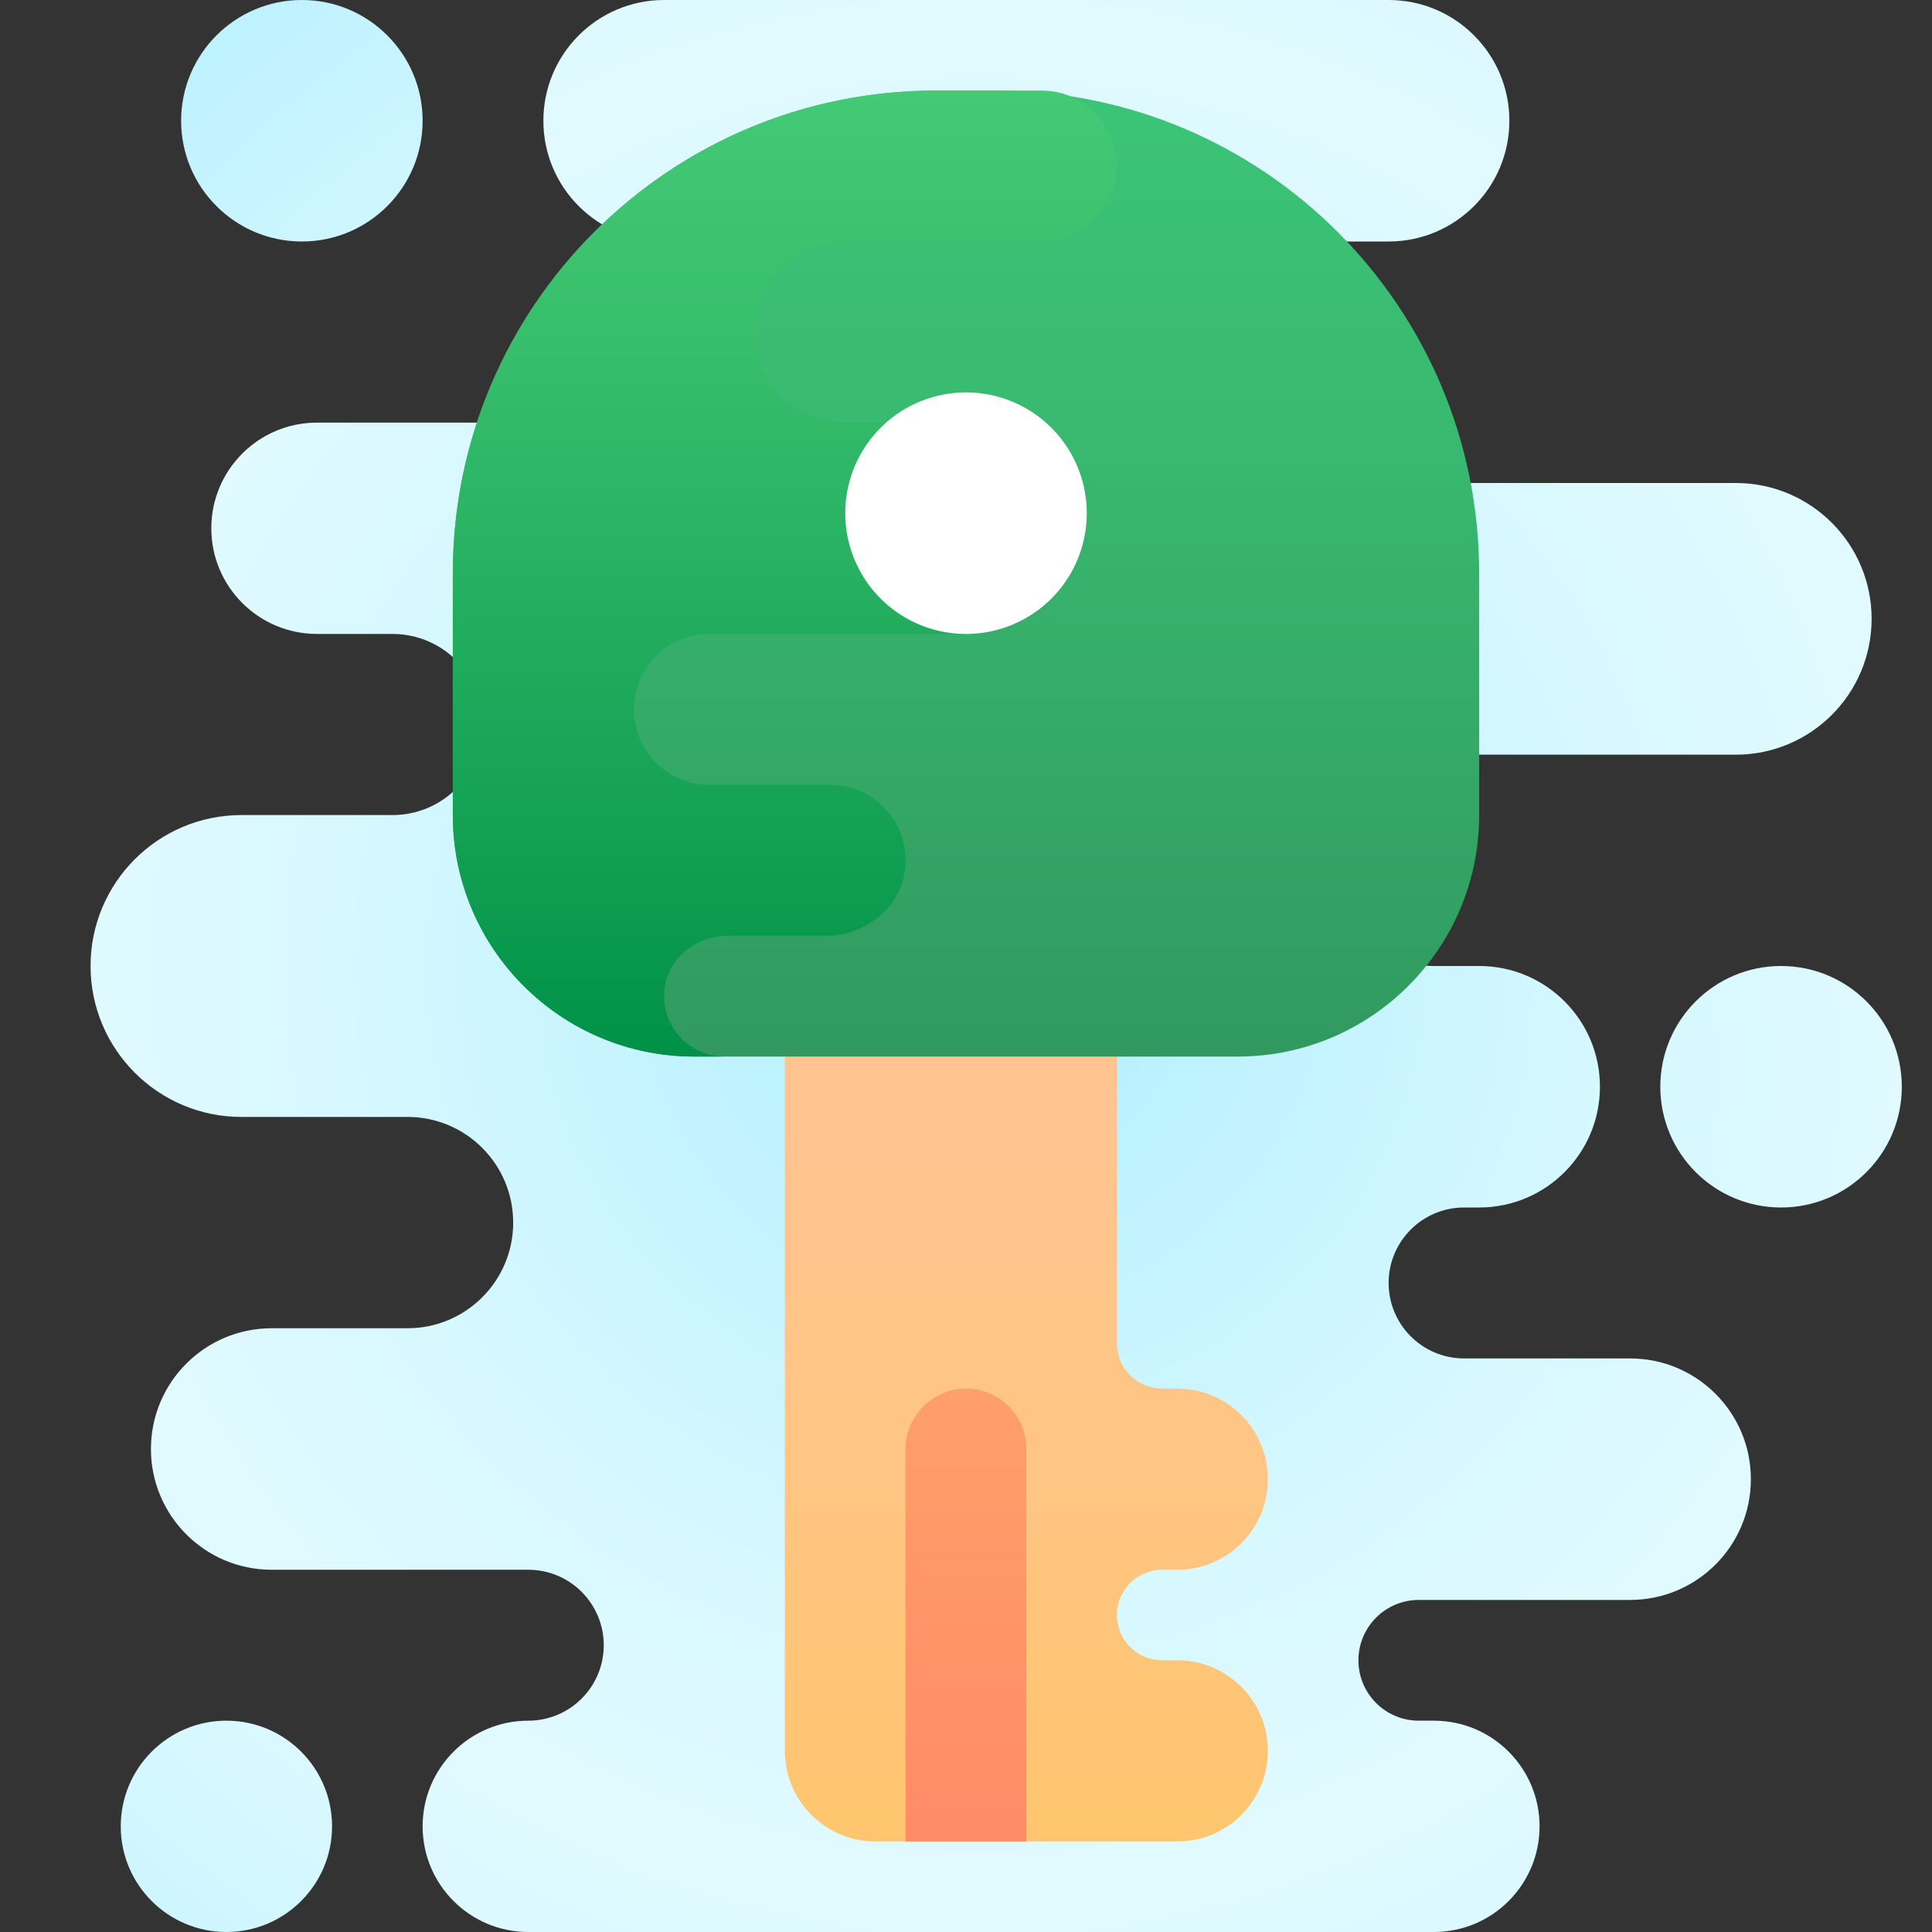
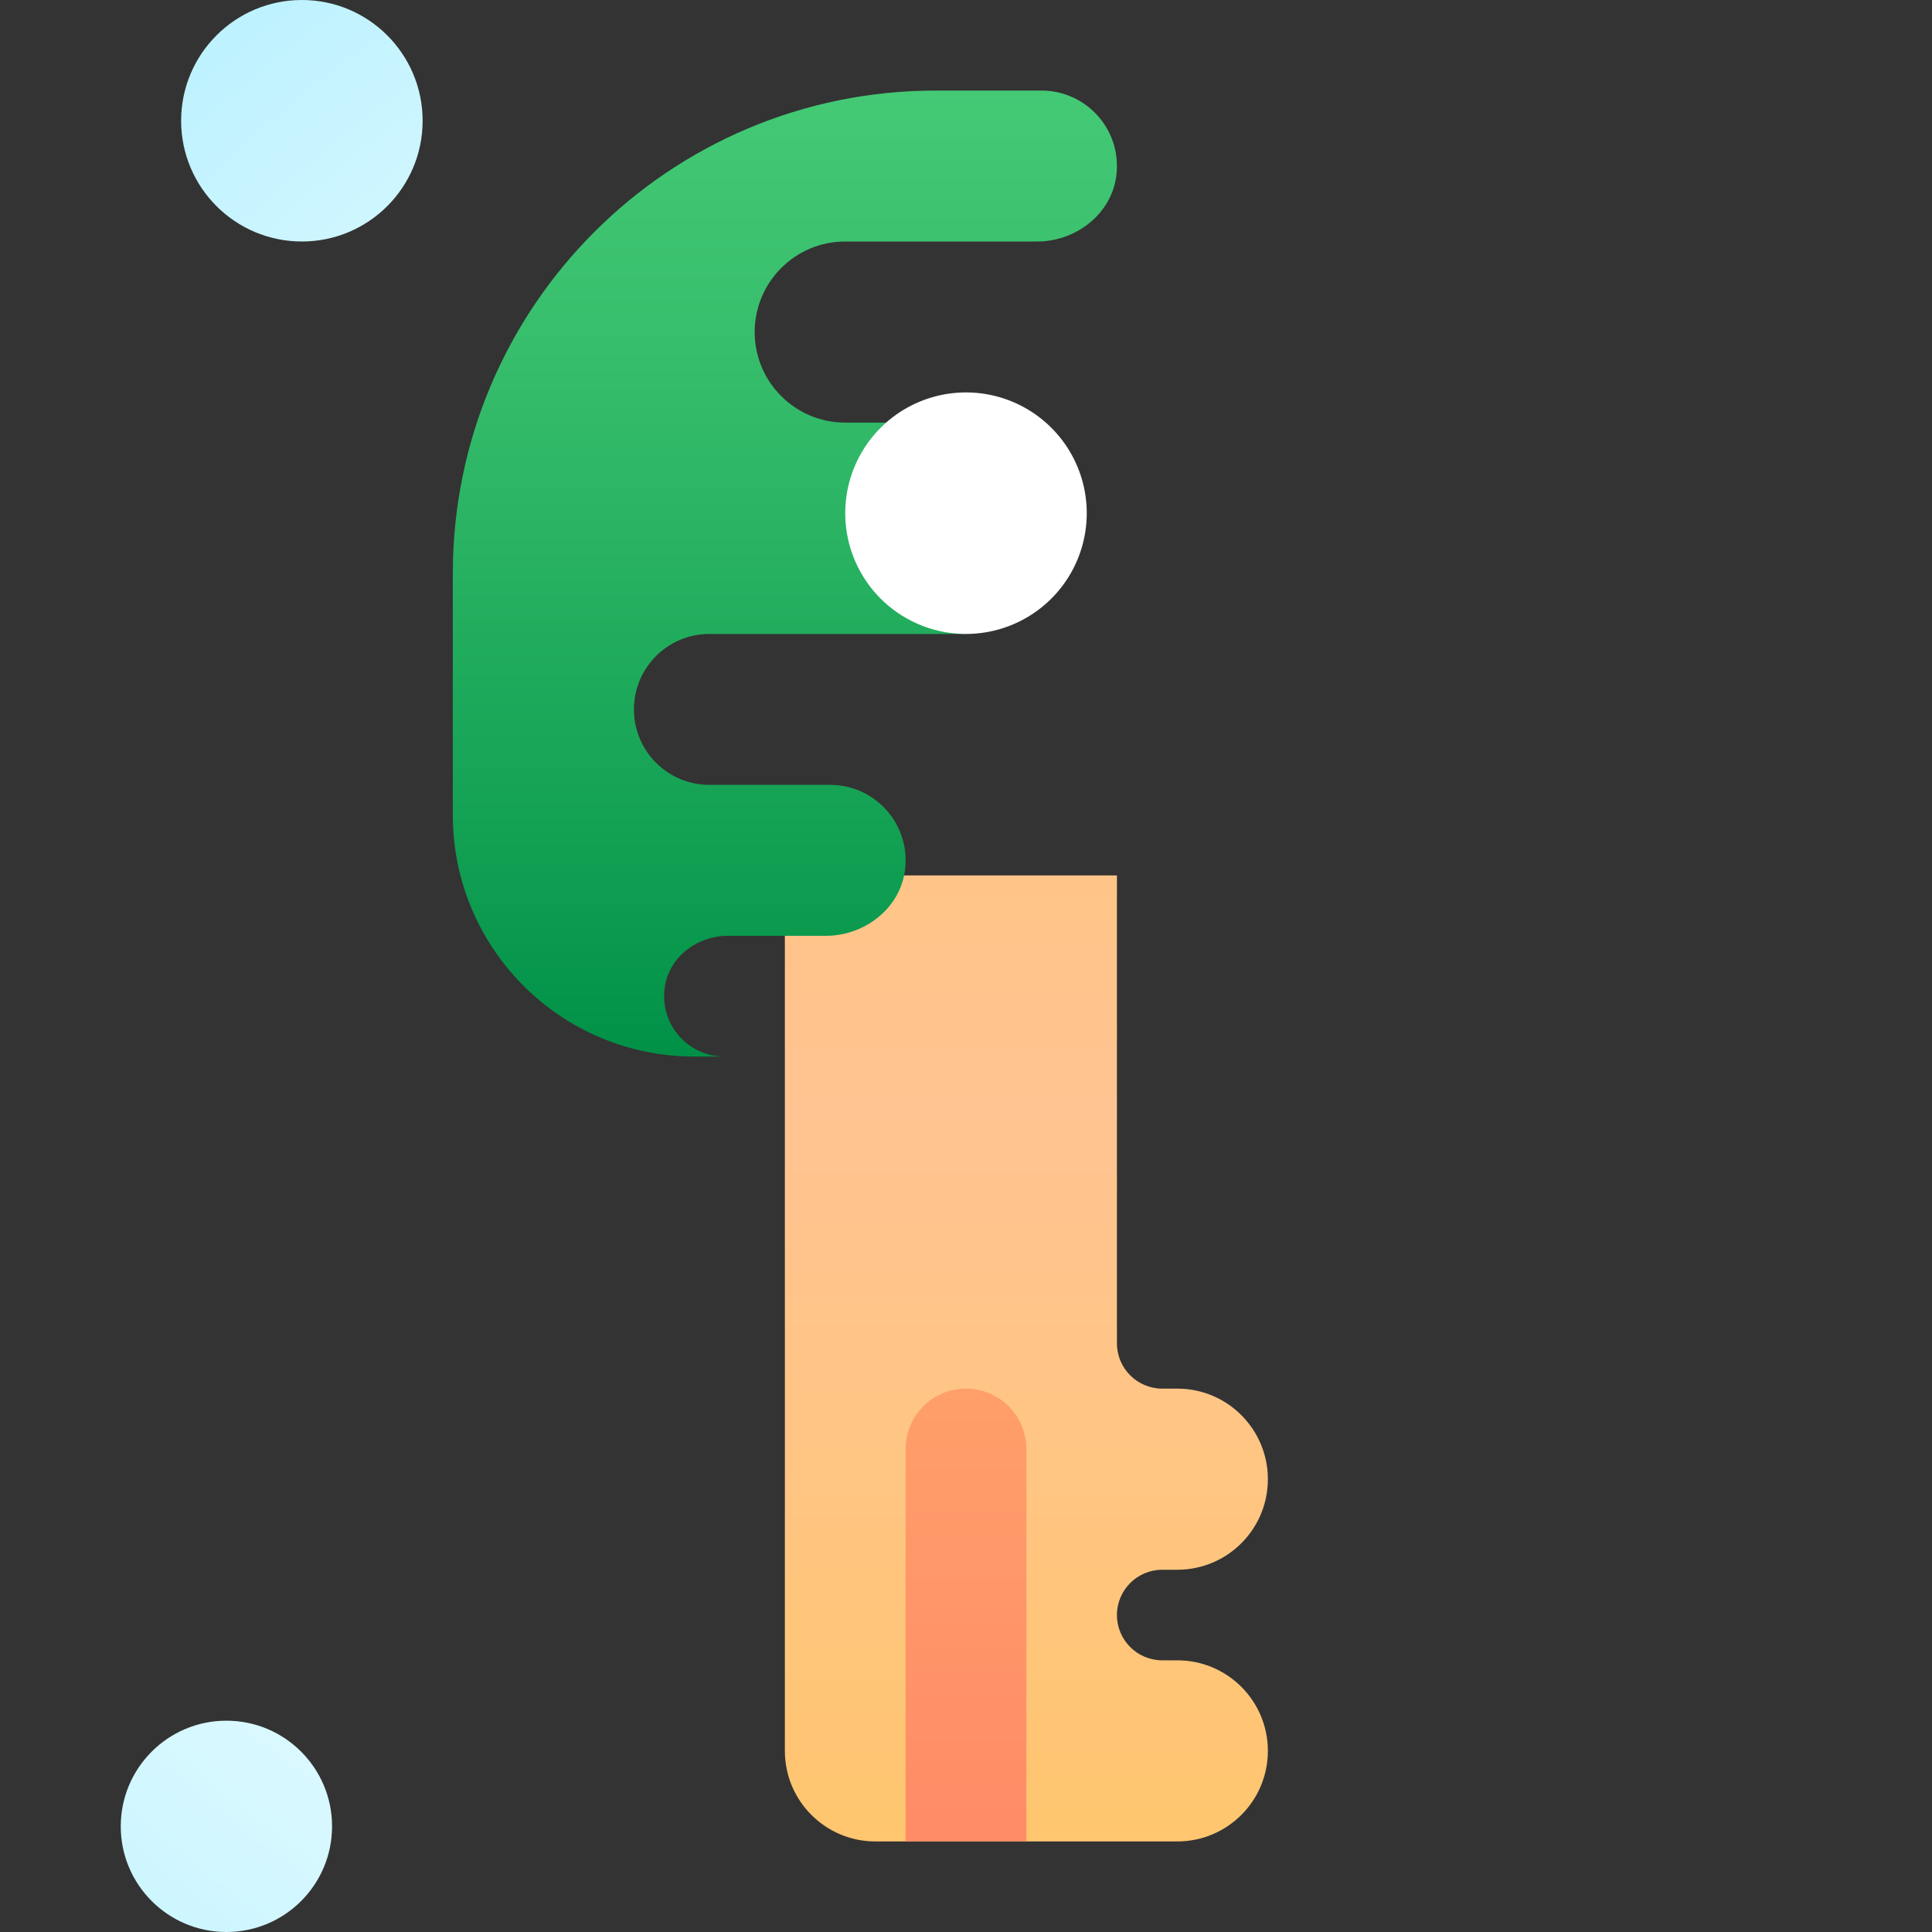
<svg xmlns="http://www.w3.org/2000/svg" viewBox="0 0 64 64" width="64px" height="64px">
  <rect x="0" y="0" width="64" height="64" fill="#333333" stroke="none" />
  <radialGradient id="qtNYuTOzunV5wqeiFYCtIa" cx="36.833" cy="35.917" r="26" gradientUnits="userSpaceOnUse" spreadMethod="reflect">
    <stop offset="0" stop-color="#afeeff" />
    <stop offset=".193" stop-color="#bbf1ff" />
    <stop offset=".703" stop-color="#d7f8ff" />
    <stop offset="1" stop-color="#e1faff" />
  </radialGradient>
  <path fill="url(#qtNYuTOzunV5wqeiFYCtIa)" d="M10,8L10,8c2.209,0,4-1.791,4-4v0c0-2.209-1.791-4-4-4h0C7.791,0,6,1.791,6,4v0 C6,6.209,7.791,8,10,8z" />
  <radialGradient id="qtNYuTOzunV5wqeiFYCtIb" cx="31.417" cy="29.917" r="28.77" gradientUnits="userSpaceOnUse" spreadMethod="reflect">
    <stop offset="0" stop-color="#afeeff" />
    <stop offset=".193" stop-color="#bbf1ff" />
    <stop offset=".703" stop-color="#d7f8ff" />
    <stop offset="1" stop-color="#e1faff" />
  </radialGradient>
  <path fill="url(#qtNYuTOzunV5wqeiFYCtIb)" d="M7.5,64L7.5,64c1.933,0,3.5-1.567,3.5-3.5v0c0-1.933-1.567-3.5-3.5-3.5h0 C5.567,57,4,58.567,4,60.5v0C4,62.433,5.567,64,7.5,64z" />
  <radialGradient id="qtNYuTOzunV5wqeiFYCtIc" cx="32.5" cy="32" r="30.775" gradientUnits="userSpaceOnUse" spreadMethod="reflect">
    <stop offset="0" stop-color="#afeeff" />
    <stop offset=".193" stop-color="#bbf1ff" />
    <stop offset=".703" stop-color="#d7f8ff" />
    <stop offset="1" stop-color="#e1faff" />
  </radialGradient>
-   <path fill="url(#qtNYuTOzunV5wqeiFYCtIc)" d="M62,20.5L62,20.5c0-2.485-2.015-4.5-4.5-4.5H44c-2.209,0-4-1.791-4-4v0c0-2.209,1.791-4,4-4 h2c2.209,0,4-1.791,4-4v0c0-2.209-1.791-4-4-4L22,0c-2.209,0-4,1.791-4,4v0c0,2.209,1.791,4,4,4h2c1.657,0,3,1.343,3,3v0 c0,1.657-1.343,3-3,3H10.5C8.567,14,7,15.567,7,17.5v0c0,1.933,1.567,3.5,3.5,3.5H13c1.657,0,3,1.343,3,3v0c0,1.657-1.343,3-3,3H8 c-2.761,0-5,2.239-5,5v0c0,2.761,2.239,5,5,5h5.5c1.933,0,3.5,1.567,3.5,3.5v0c0,1.933-1.567,3.5-3.5,3.5H9c-2.209,0-4,1.791-4,4v0 c0,2.209,1.791,4,4,4h8.5c1.381,0,2.5,1.119,2.5,2.5v0c0,1.381-1.119,2.5-2.5,2.5h0c-1.933,0-3.5,1.567-3.5,3.5v0 c0,1.933,1.567,3.5,3.5,3.5h30c1.933,0,3.5-1.567,3.5-3.5v0c0-1.933-1.567-3.5-3.5-3.5H47c-1.105,0-2-0.895-2-2v0 c0-1.105,0.895-2,2-2h7c2.209,0,4-1.791,4-4v0c0-2.209-1.791-4-4-4h-5.5c-1.381,0-2.5-1.119-2.5-2.5v0c0-1.381,1.119-2.5,2.5-2.5 H49c2.209,0,4-1.791,4-4v0c0-2.209-1.791-4-4-4h-1.5c-1.933,0-3.5-1.567-3.5-3.5v0c0-1.933,1.567-3.5,3.5-3.5h10 C59.985,25,62,22.985,62,20.5z" />
  <radialGradient id="qtNYuTOzunV5wqeiFYCtId" cx="35.917" cy="35.417" r="27.938" gradientUnits="userSpaceOnUse" spreadMethod="reflect">
    <stop offset="0" stop-color="#afeeff" />
    <stop offset=".193" stop-color="#bbf1ff" />
    <stop offset=".703" stop-color="#d7f8ff" />
    <stop offset="1" stop-color="#e1faff" />
  </radialGradient>
-   <path fill="url(#qtNYuTOzunV5wqeiFYCtId)" d="M59,40L59,40c-2.209,0-4-1.791-4-4v0c0-2.209,1.791-4,4-4h0c2.209,0,4,1.791,4,4v0 C63,38.209,61.209,40,59,40z" />
  <linearGradient id="qtNYuTOzunV5wqeiFYCtIe" x1="34" x2="34" y1="68.75" y2="36.75" gradientUnits="userSpaceOnUse" spreadMethod="reflect">
    <stop offset="0" stop-color="#ffc662" />
    <stop offset=".004" stop-color="#ffc662" />
    <stop offset=".609" stop-color="#ffc582" />
    <stop offset="1" stop-color="#ffc491" />
    <stop offset="1" stop-color="#ffc491" />
  </linearGradient>
  <path fill="url(#qtNYuTOzunV5wqeiFYCtIe)" d="M37,29H26v29c0,1.657,1.343,3,3,3h8h2c1.657,0,3-1.343,3-3v0c0-1.657-1.343-3-3-3h-0.5 c-0.828,0-1.5-0.672-1.5-1.5l0,0c0-0.828,0.672-1.5,1.5-1.5H39c1.657,0,3-1.343,3-3v0c0-1.657-1.343-3-3-3h-0.5 c-0.828,0-1.5-0.672-1.5-1.5V29z" />
  <linearGradient id="qtNYuTOzunV5wqeiFYCtIf" x1="32" x2="32" y1="61" y2="36.131" gradientUnits="userSpaceOnUse" spreadMethod="reflect">
    <stop offset="0" stop-color="#ff8b67" />
    <stop offset=".847" stop-color="#ffa76a" />
    <stop offset="1" stop-color="#ffad6b" />
    <stop offset="1" stop-color="#ffad6b" />
  </linearGradient>
  <path fill="url(#qtNYuTOzunV5wqeiFYCtIf)" d="M34,61h-4V48c0-1.105,0.895-2,2-2h0c1.105,0,2,0.895,2,2V61z" />
  <g>
    <linearGradient id="qtNYuTOzunV5wqeiFYCtIg" x1="32" x2="32" y1="35" y2="3" gradientUnits="userSpaceOnUse" spreadMethod="reflect">
      <stop offset="0" stop-color="#31995f" />
      <stop offset=".093" stop-color="#329e62" />
      <stop offset=".666" stop-color="#39ba71" />
      <stop offset="1" stop-color="#3bc477" />
    </linearGradient>
-     <path fill="url(#qtNYuTOzunV5wqeiFYCtIg)" d="M23,35h18c4.418,0,8-3.582,8-8v-8c0-8.837-7.163-16-16-16h-2c-8.837,0-16,7.163-16,16v8 C15,31.418,18.582,35,23,35z" />
    <linearGradient id="qtNYuTOzunV5wqeiFYCtIh" x1="26" x2="26" y1="3" y2="35" gradientUnits="userSpaceOnUse" spreadMethod="reflect">
      <stop offset="0" stop-color="#44c975" />
      <stop offset=".267" stop-color="#37be6c" />
      <stop offset=".763" stop-color="#13a154" />
      <stop offset="1" stop-color="#009147" />
    </linearGradient>
    <path fill="url(#qtNYuTOzunV5wqeiFYCtIh)" d="M28,8l6.357,0c1.308,0,2.5-0.941,2.63-2.242C37.137,4.261,35.966,3,34.5,3H31 c-8.837,0-16,7.163-16,16v8c0,4.418,3.582,8,8,8h1c-1.215,0-2.176-1.083-1.973-2.336c0.16-0.983,1.083-1.664,2.08-1.664l3.25,0 c1.308,0,2.5-0.941,2.63-2.242C30.137,27.261,28.966,26,27.5,26h-4c-1.381,0-2.5-1.119-2.5-2.5v0c0-1.381,1.119-2.5,2.5-2.5H32v-7 h-4c-1.657,0-3-1.343-3-3v0C25,9.343,26.343,8,28,8z" />
  </g>
  <path fill="#fff" d="M32 13A4 4 0 1 0 32 21A4 4 0 1 0 32 13Z" />
</svg>